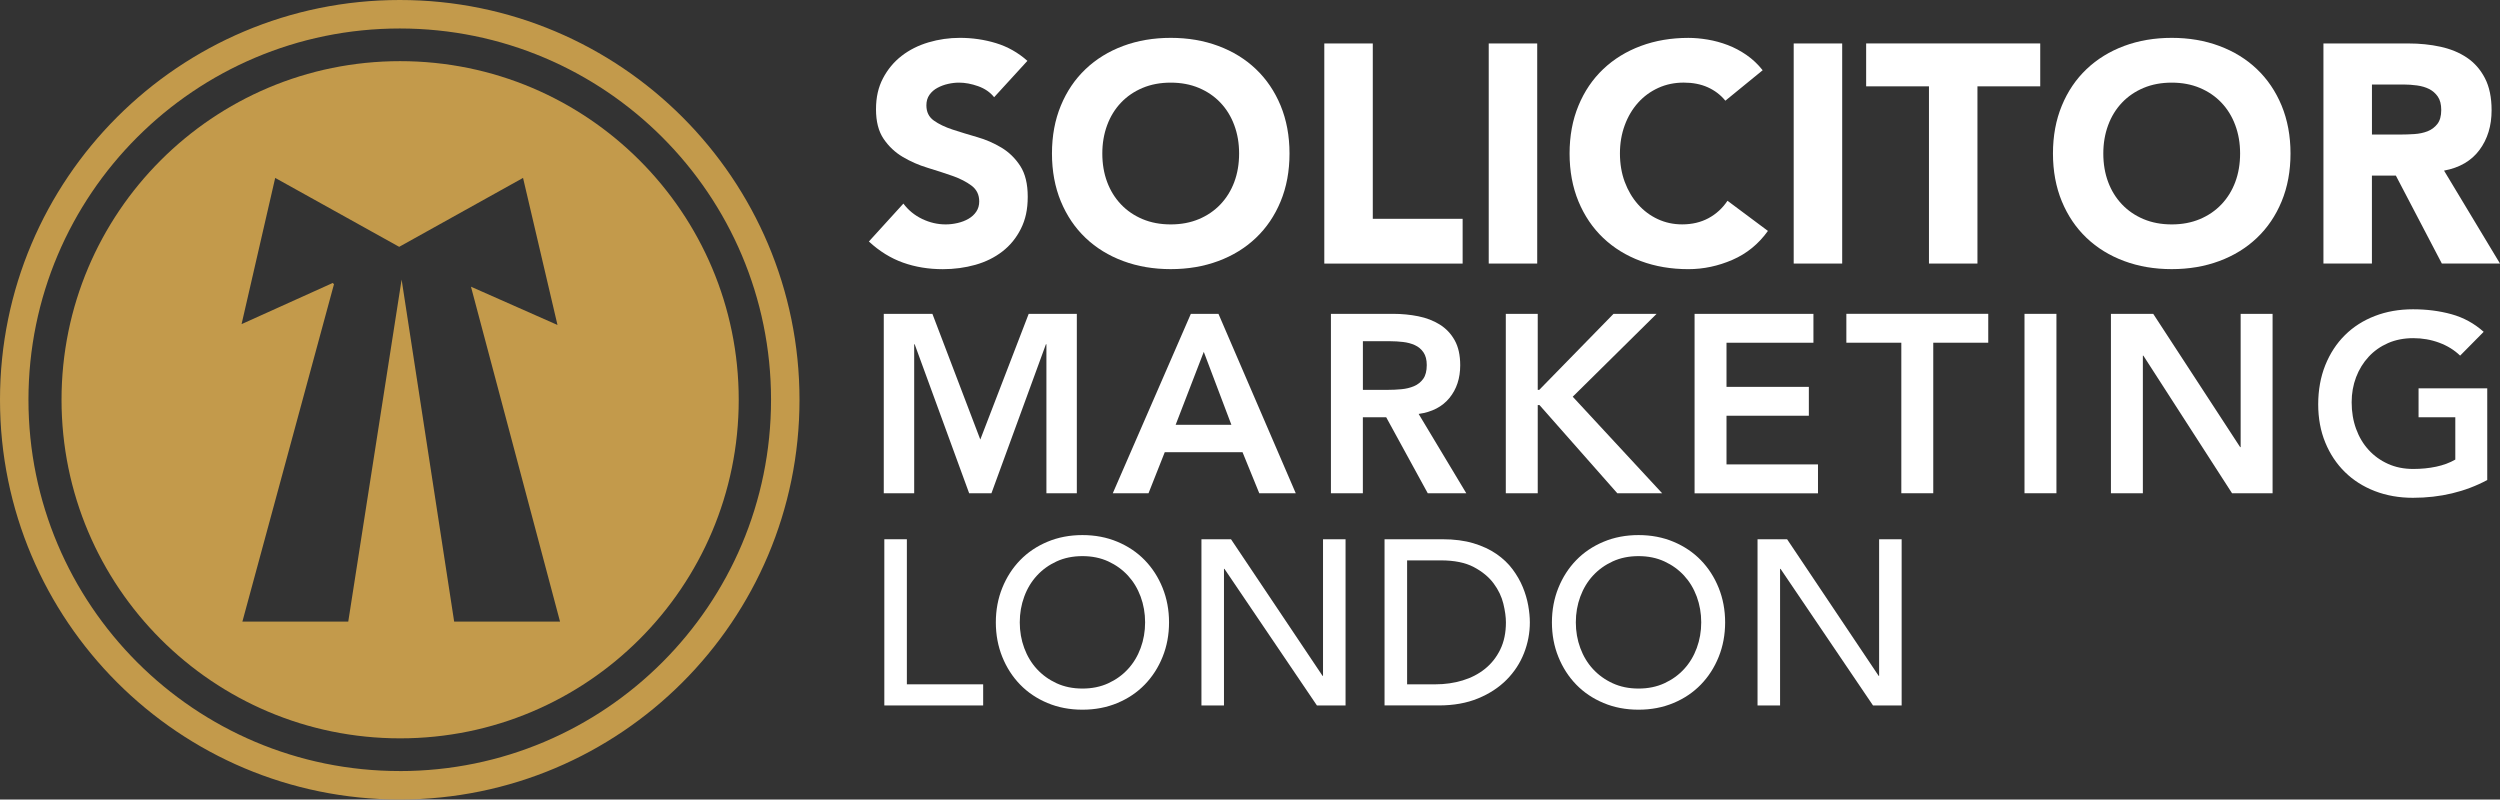
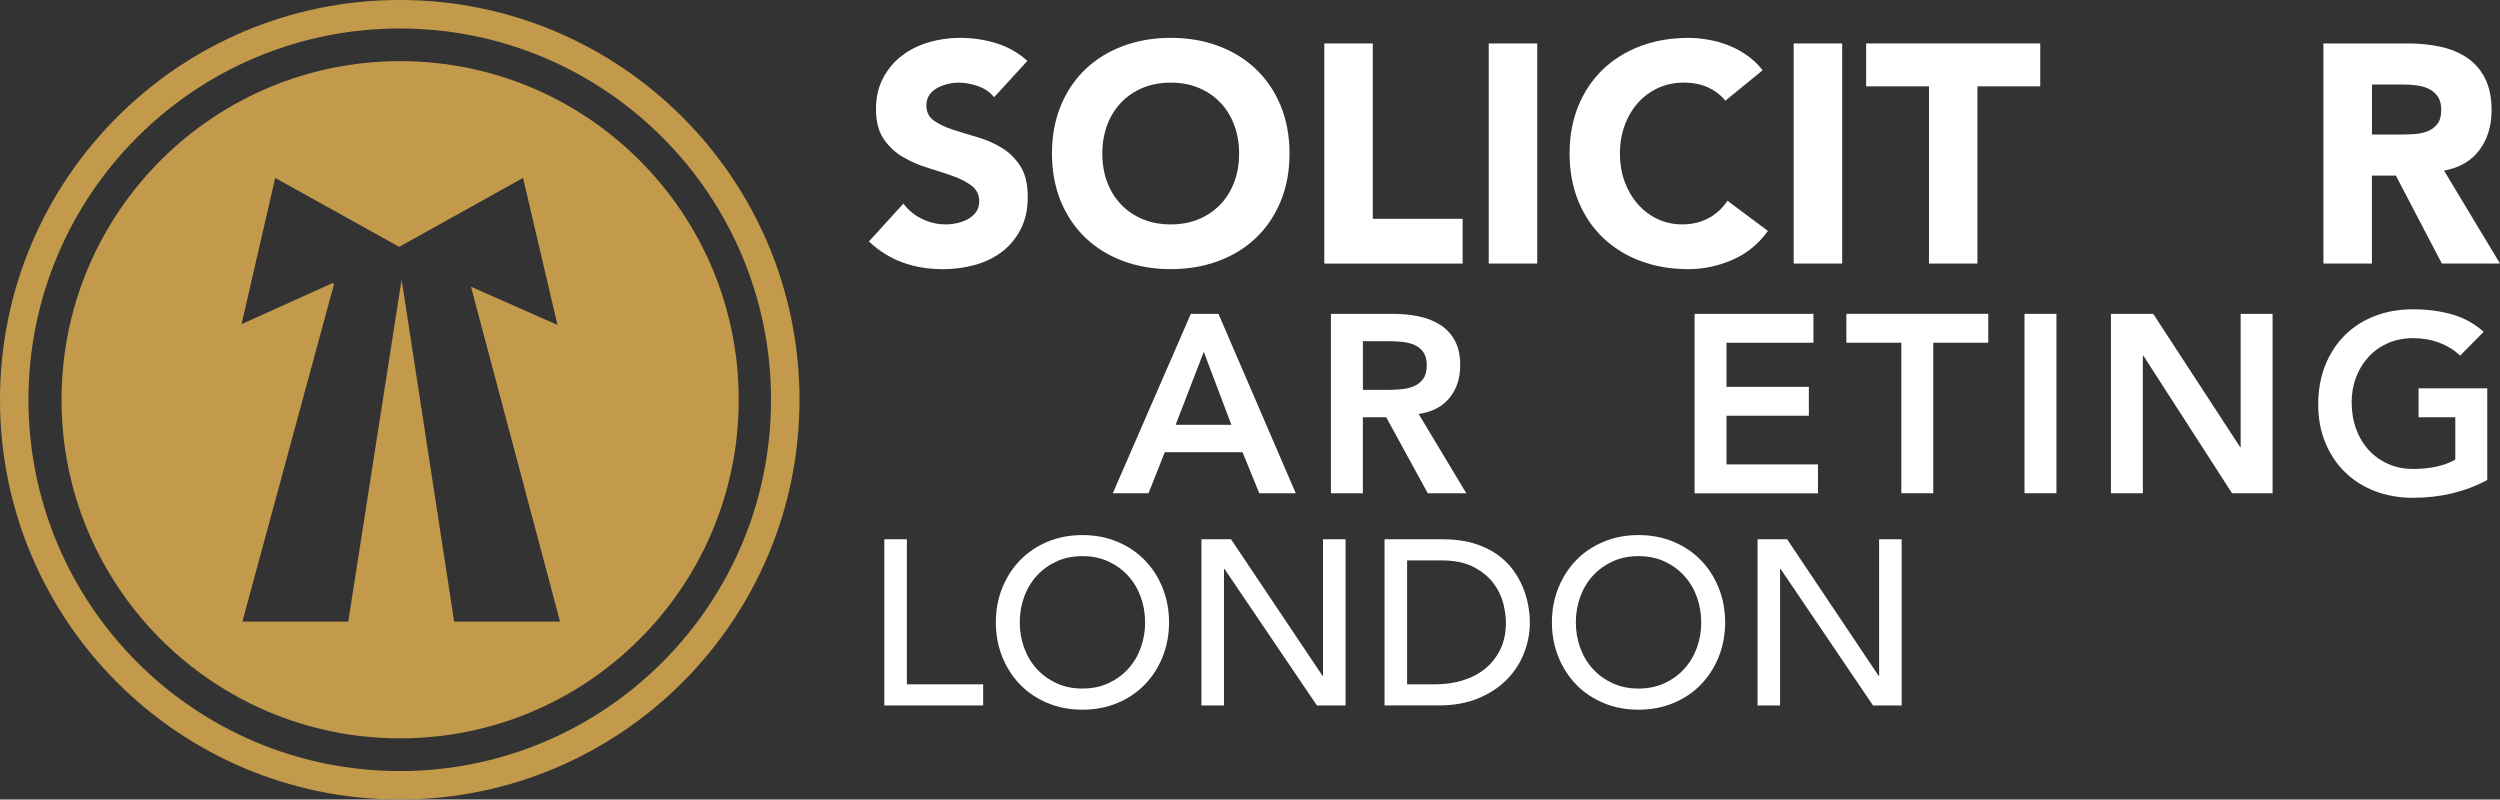
<svg xmlns="http://www.w3.org/2000/svg" id="Layer_2" data-name="Layer 2" viewBox="0 0 856.47 273.91">
  <rect x="0" y="0" width="856.47" height="273.91" fill="#333333" stroke="none" />
  <defs>
    <style>
      .cls-1 {
        fill: #fff;
      }

      .cls-2 {
        fill: #c39a4b;
      }
    </style>
  </defs>
  <g id="Layer_1-2" data-name="Layer 1">
    <g>
      <g>
        <g>
          <path class="cls-1" d="M340.58,33.31c-1.35-1.7-3.18-2.96-5.48-3.78-2.31-.82-4.49-1.22-6.55-1.22-1.21,0-2.45.14-3.73.43-1.28.28-2.49.73-3.62,1.33-1.14.6-2.06,1.4-2.77,2.4-.71,1-1.06,2.2-1.06,3.62,0,2.27.85,4.01,2.56,5.22,1.7,1.21,3.85,2.24,6.44,3.09,2.59.85,5.38,1.7,8.36,2.56,2.98.85,5.77,2.06,8.36,3.62,2.59,1.56,4.74,3.66,6.44,6.28,1.7,2.63,2.56,6.14,2.56,10.54s-.78,7.85-2.34,10.97-3.67,5.72-6.34,7.78c-2.66,2.06-5.75,3.59-9.27,4.58s-7.23,1.49-11.13,1.49c-4.9,0-9.44-.75-13.63-2.24-4.19-1.49-8.09-3.9-11.71-7.24l11.82-12.99c1.7,2.27,3.85,4.03,6.44,5.27,2.59,1.24,5.27,1.86,8.04,1.86,1.35,0,2.72-.16,4.1-.48s2.63-.8,3.73-1.44c1.1-.64,1.99-1.45,2.66-2.45.67-.99,1.01-2.16,1.01-3.51,0-2.27-.87-4.06-2.61-5.38-1.74-1.31-3.92-2.43-6.55-3.36-2.63-.92-5.47-1.84-8.52-2.77-3.05-.92-5.89-2.17-8.52-3.73-2.63-1.56-4.81-3.62-6.55-6.18-1.74-2.56-2.61-5.93-2.61-10.12s.8-7.6,2.4-10.65c1.6-3.05,3.73-5.61,6.39-7.67,2.66-2.06,5.73-3.6,9.21-4.63,3.48-1.03,7.06-1.54,10.76-1.54,4.26,0,8.38.6,12.35,1.81,3.97,1.21,7.56,3.23,10.76,6.07l-11.4,12.46Z" />
          <path class="cls-1" d="M360.39,52.59c0-6.03,1.01-11.5,3.04-16.4,2.02-4.9,4.85-9.07,8.47-12.51s7.92-6.09,12.89-7.94c4.97-1.85,10.4-2.77,16.29-2.77s11.32.92,16.29,2.77c4.97,1.85,9.27,4.49,12.89,7.94s6.44,7.61,8.47,12.51c2.02,4.9,3.04,10.37,3.04,16.4s-1.01,11.5-3.04,16.4c-2.02,4.9-4.85,9.07-8.47,12.51-3.62,3.44-7.92,6.09-12.89,7.93-4.97,1.85-10.4,2.77-16.29,2.77s-11.33-.92-16.29-2.77c-4.97-1.84-9.27-4.49-12.89-7.93-3.62-3.44-6.44-7.62-8.47-12.51-2.02-4.9-3.04-10.37-3.04-16.4ZM377.64,52.59c0,3.55.55,6.8,1.65,9.75,1.1,2.95,2.68,5.5,4.74,7.67,2.06,2.17,4.53,3.85,7.4,5.06,2.88,1.21,6.09,1.81,9.64,1.81s6.76-.6,9.64-1.81c2.88-1.21,5.34-2.89,7.4-5.06,2.06-2.17,3.64-4.72,4.74-7.67,1.1-2.95,1.65-6.19,1.65-9.75s-.55-6.71-1.65-9.69c-1.1-2.98-2.68-5.55-4.74-7.72-2.06-2.17-4.53-3.85-7.4-5.06-2.88-1.21-6.09-1.81-9.64-1.81s-6.76.6-9.64,1.81c-2.88,1.21-5.34,2.89-7.4,5.06-2.06,2.17-3.64,4.74-4.74,7.72-1.1,2.98-1.65,6.21-1.65,9.69Z" />
          <path class="cls-1" d="M453.69,14.89h16.61v60.07h30.78v15.34h-47.39V14.89Z" />
-           <path class="cls-1" d="M510.02,14.89h16.61v75.4h-16.61V14.89Z" />
+           <path class="cls-1" d="M510.02,14.89h16.61v75.4h-16.61Z" />
          <path class="cls-1" d="M591.07,34.48c-1.63-1.99-3.64-3.51-6.02-4.58-2.38-1.07-5.13-1.6-8.25-1.6s-6.02.6-8.68,1.81-4.97,2.89-6.92,5.06c-1.95,2.17-3.48,4.74-4.58,7.72-1.1,2.98-1.65,6.21-1.65,9.69s.55,6.8,1.65,9.75c1.1,2.95,2.61,5.5,4.53,7.67s4.17,3.85,6.76,5.06c2.59,1.21,5.38,1.81,8.36,1.81,3.41,0,6.42-.71,9.05-2.13,2.63-1.42,4.79-3.41,6.5-5.96l13.85,10.33c-3.2,4.47-7.24,7.77-12.14,9.9-4.9,2.13-9.94,3.2-15.12,3.2-5.89,0-11.33-.92-16.29-2.77-4.97-1.84-9.27-4.49-12.89-7.93-3.62-3.44-6.44-7.62-8.47-12.51-2.02-4.9-3.04-10.37-3.04-16.4s1.01-11.5,3.04-16.4c2.02-4.9,4.85-9.07,8.47-12.51s7.92-6.09,12.89-7.94c4.97-1.85,10.4-2.77,16.29-2.77,2.13,0,4.35.2,6.66.59,2.31.39,4.58,1.01,6.82,1.86,2.24.85,4.38,1.99,6.44,3.41,2.06,1.42,3.9,3.16,5.54,5.22l-12.78,10.44Z" />
          <path class="cls-1" d="M614.5,14.89h16.61v75.4h-16.61V14.89Z" />
          <path class="cls-1" d="M660.83,29.58h-21.51v-14.7h59.64v14.7h-21.51v60.71h-16.61V29.58Z" />
-           <path class="cls-1" d="M703.32,52.59c0-6.03,1.01-11.5,3.04-16.4,2.02-4.9,4.85-9.07,8.47-12.51s7.92-6.09,12.89-7.94c4.97-1.85,10.4-2.77,16.29-2.77s11.32.92,16.29,2.77c4.97,1.85,9.27,4.49,12.89,7.94s6.44,7.61,8.47,12.51c2.02,4.9,3.04,10.37,3.04,16.4s-1.01,11.5-3.04,16.4c-2.02,4.9-4.85,9.07-8.47,12.51-3.62,3.44-7.92,6.09-12.89,7.93-4.97,1.85-10.4,2.77-16.29,2.77s-11.33-.92-16.29-2.77c-4.97-1.84-9.27-4.49-12.89-7.93-3.62-3.44-6.44-7.62-8.47-12.51-2.02-4.9-3.04-10.37-3.04-16.4ZM720.57,52.59c0,3.55.55,6.8,1.65,9.75,1.1,2.95,2.68,5.5,4.74,7.67,2.06,2.17,4.53,3.85,7.4,5.06,2.88,1.21,6.09,1.81,9.64,1.81s6.76-.6,9.64-1.81c2.88-1.21,5.34-2.89,7.4-5.06,2.06-2.17,3.64-4.72,4.74-7.67,1.1-2.95,1.65-6.19,1.65-9.75s-.55-6.71-1.65-9.69c-1.1-2.98-2.68-5.55-4.74-7.72-2.06-2.17-4.53-3.85-7.4-5.06-2.88-1.21-6.09-1.81-9.64-1.81s-6.76.6-9.64,1.81c-2.88,1.21-5.34,2.89-7.4,5.06-2.06,2.17-3.64,4.74-4.74,7.72-1.1,2.98-1.65,6.21-1.65,9.69Z" />
          <path class="cls-1" d="M795.97,14.89h29.18c3.83,0,7.47.37,10.92,1.12,3.44.75,6.46,1.99,9.05,3.73,2.59,1.74,4.65,4.08,6.18,7.03,1.53,2.95,2.29,6.62,2.29,11.02,0,5.32-1.38,9.85-4.15,13.58-2.77,3.73-6.82,6.09-12.14,7.08l19.17,31.84h-19.92l-15.76-30.14h-8.2v30.14h-16.61V14.89ZM812.59,46.09h9.8c1.49,0,3.07-.05,4.74-.16,1.67-.11,3.18-.43,4.53-.96,1.35-.53,2.47-1.37,3.35-2.5.89-1.13,1.33-2.73,1.33-4.79,0-1.92-.39-3.44-1.17-4.58-.78-1.13-1.78-2-2.98-2.61-1.21-.6-2.59-1.01-4.15-1.22-1.56-.21-3.09-.32-4.58-.32h-10.86v17.15Z" />
        </g>
        <g>
-           <path class="cls-1" d="M302.76,107.52h16.67l16.41,43.06,16.58-43.06h16.49v61.46h-10.42v-51.04h-.17l-18.66,51.04h-7.64l-18.66-51.04h-.17v51.04h-10.42v-61.46Z" />
          <path class="cls-1" d="M407.97,107.52h9.46l26.48,61.46h-12.5l-5.73-14.06h-26.65l-5.56,14.06h-12.24l26.74-61.46ZM421.86,145.54l-9.46-25-9.64,25h19.1Z" />
          <path class="cls-1" d="M455.98,107.52h21.35c2.95,0,5.8.28,8.55.83,2.75.55,5.19,1.49,7.34,2.82,2.14,1.33,3.85,3.12,5.12,5.38,1.27,2.26,1.91,5.12,1.91,8.59,0,4.46-1.23,8.19-3.69,11.2-2.46,3.01-5.98,4.83-10.55,5.47l16.32,27.17h-13.2l-14.24-26.04h-7.99v26.04h-10.94v-61.46ZM475.42,133.56c1.56,0,3.12-.07,4.69-.22,1.56-.14,3-.49,4.3-1.04,1.3-.55,2.36-1.39,3.17-2.52.81-1.13,1.21-2.71,1.21-4.73,0-1.79-.38-3.24-1.13-4.34-.75-1.1-1.74-1.92-2.95-2.47-1.21-.55-2.56-.91-4.04-1.08-1.48-.17-2.91-.26-4.3-.26h-9.46v16.67h8.51Z" />
-           <path class="cls-1" d="M515.87,107.52h10.94v26.04h.52l25.44-26.04h14.76l-28.73,28.39,30.64,33.08h-15.37l-26.65-30.21h-.61v30.21h-10.94v-61.46Z" />
          <path class="cls-1" d="M580.55,107.52h40.71v9.9h-29.78v15.11h28.21v9.9h-28.21v16.67h31.34v9.9h-42.28v-61.46Z" />
          <path class="cls-1" d="M651.38,117.41h-18.84v-9.9h48.61v9.9h-18.84v51.57h-10.94v-51.57Z" />
          <path class="cls-1" d="M693.57,107.52h10.94v61.46h-10.94v-61.46Z" />
          <path class="cls-1" d="M723.17,107.52h14.5l29.78,45.66h.17v-45.66h10.94v61.46h-13.89l-30.38-47.14h-.17v47.14h-10.94v-61.46Z" />
          <path class="cls-1" d="M852.09,164.46c-7.58,4.05-16.06,6.08-25.43,6.08-4.75,0-9.1-.77-13.07-2.3-3.96-1.53-7.38-3.7-10.24-6.51-2.87-2.81-5.11-6.18-6.73-10.11-1.62-3.93-2.43-8.3-2.43-13.11s.81-9.39,2.43-13.41c1.62-4.02,3.86-7.45,6.73-10.29,2.86-2.84,6.28-5.02,10.24-6.55,3.96-1.53,8.32-2.3,13.07-2.3s9.08.56,13.19,1.69,7.78,3.14,11.03,6.03l-8.07,8.16c-1.97-1.91-4.36-3.39-7.16-4.43-2.81-1.04-5.77-1.56-8.9-1.56s-6.06.56-8.64,1.69c-2.58,1.13-4.79,2.69-6.64,4.69-1.85,2-3.29,4.33-4.3,6.99-1.01,2.66-1.52,5.53-1.52,8.59,0,3.3.51,6.34,1.52,9.12,1.01,2.78,2.44,5.18,4.3,7.21,1.85,2.03,4.07,3.62,6.64,4.78,2.57,1.16,5.45,1.74,8.64,1.74,2.78,0,5.4-.26,7.86-.78s4.64-1.33,6.55-2.43v-14.5h-12.59v-9.9h23.53v31.42Z" />
        </g>
        <g>
          <path class="cls-1" d="M302.96,184.74h7.72v49.7h26.14v7.24h-33.86v-56.94Z" />
          <path class="cls-1" d="M370.83,243.13c-4.34,0-8.34-.76-11.98-2.29-3.65-1.53-6.77-3.63-9.37-6.31-2.6-2.68-4.64-5.84-6.11-9.49-1.47-3.65-2.21-7.59-2.21-11.82s.74-8.18,2.21-11.82c1.47-3.64,3.51-6.81,6.11-9.49,2.6-2.68,5.72-4.78,9.37-6.31,3.65-1.53,7.64-2.29,11.98-2.29s8.34.76,11.98,2.29c3.65,1.53,6.77,3.63,9.37,6.31,2.6,2.68,4.64,5.84,6.11,9.49,1.47,3.65,2.21,7.59,2.21,11.82s-.74,8.18-2.21,11.82c-1.47,3.65-3.51,6.81-6.11,9.49-2.6,2.68-5.72,4.79-9.37,6.31-3.65,1.53-7.64,2.29-11.98,2.29ZM370.83,235.89c3.27,0,6.22-.6,8.85-1.81,2.63-1.21,4.88-2.83,6.75-4.87,1.88-2.04,3.32-4.44,4.34-7.2,1.02-2.76,1.53-5.7,1.53-8.8s-.51-6.04-1.53-8.81c-1.02-2.76-2.47-5.16-4.34-7.2-1.88-2.04-4.13-3.66-6.75-4.87-2.63-1.21-5.58-1.81-8.85-1.81s-6.22.6-8.85,1.81c-2.63,1.21-4.88,2.83-6.75,4.87-1.88,2.04-3.33,4.44-4.34,7.2-1.02,2.76-1.53,5.7-1.53,8.81s.51,6.04,1.53,8.8c1.02,2.76,2.46,5.16,4.34,7.2,1.88,2.04,4.13,3.66,6.75,4.87,2.63,1.21,5.58,1.81,8.85,1.81Z" />
          <path class="cls-1" d="M411.6,184.74h10.13l31.36,46.8h.16v-46.8h7.72v56.94h-9.81l-31.68-46.8h-.16v46.8h-7.72v-56.94Z" />
          <path class="cls-1" d="M474.33,184.74h19.86c4.02,0,7.55.46,10.58,1.37,3.03.91,5.66,2.13,7.88,3.66s4.07,3.28,5.55,5.27c1.47,1.98,2.64,4.02,3.5,6.11.86,2.09,1.47,4.18,1.85,6.27.37,2.09.56,4.02.56,5.79,0,3.65-.67,7.17-2.01,10.57-1.34,3.41-3.32,6.43-5.95,9.09-2.63,2.65-5.88,4.79-9.77,6.39-3.89,1.61-8.38,2.41-13.47,2.41h-18.58v-56.94ZM482.05,234.44h9.73c3.27,0,6.37-.44,9.29-1.33,2.92-.88,5.48-2.21,7.68-3.98,2.2-1.77,3.94-3.98,5.23-6.63,1.29-2.65,1.93-5.75,1.93-9.29,0-1.82-.29-3.95-.88-6.39-.59-2.44-1.7-4.76-3.34-6.96-1.64-2.2-3.9-4.06-6.79-5.59-2.9-1.53-6.65-2.29-11.26-2.29h-11.58v42.46Z" />
          <path class="cls-1" d="M561.34,243.13c-4.34,0-8.34-.76-11.98-2.29-3.65-1.53-6.77-3.63-9.37-6.31-2.6-2.68-4.64-5.84-6.11-9.49-1.48-3.65-2.21-7.59-2.21-11.82s.74-8.18,2.21-11.82c1.47-3.64,3.51-6.81,6.11-9.49,2.6-2.68,5.72-4.78,9.37-6.31,3.65-1.53,7.64-2.29,11.98-2.29s8.34.76,11.98,2.29c3.65,1.53,6.77,3.63,9.37,6.31,2.6,2.68,4.64,5.84,6.11,9.49,1.47,3.65,2.21,7.59,2.21,11.82s-.74,8.18-2.21,11.82c-1.47,3.65-3.51,6.81-6.11,9.49-2.6,2.68-5.72,4.79-9.37,6.31-3.65,1.53-7.64,2.29-11.98,2.29ZM561.34,235.89c3.27,0,6.22-.6,8.85-1.81s4.88-2.83,6.76-4.87c1.88-2.04,3.32-4.44,4.34-7.2,1.02-2.76,1.53-5.7,1.53-8.8s-.51-6.04-1.53-8.81c-1.02-2.76-2.47-5.16-4.34-7.2-1.88-2.04-4.13-3.66-6.76-4.87s-5.58-1.81-8.85-1.81-6.22.6-8.85,1.81c-2.63,1.21-4.88,2.83-6.76,4.87-1.88,2.04-3.32,4.44-4.34,7.2-1.02,2.76-1.53,5.7-1.53,8.81s.51,6.04,1.53,8.8c1.02,2.76,2.46,5.16,4.34,7.2,1.88,2.04,4.13,3.66,6.76,4.87,2.63,1.21,5.58,1.81,8.85,1.81Z" />
          <path class="cls-1" d="M602.11,184.74h10.13l31.36,46.8h.16v-46.8h7.72v56.94h-9.81l-31.68-46.8h-.16v46.8h-7.72v-56.94Z" />
        </g>
      </g>
      <g>
        <path class="cls-2" d="M136.95,0C61.32,0,0,61.32,0,136.95s61.32,136.95,136.95,136.95,136.95-61.32,136.95-136.95S212.59,0,136.95,0ZM136.95,264.15c-70.25,0-127.2-56.95-127.2-127.2S66.71,9.76,136.95,9.76s127.2,56.95,127.2,127.2-56.95,127.2-127.2,127.2Z" />
        <path class="cls-2" d="M137.08,20.95c-64.07,0-116,51.93-116,116s51.93,116,116,116,116-51.94,116-116S201.15,20.95,137.08,20.95ZM155.59,212.95l-18-117.17-18.28,117.17h-36.27l31.38-115.59-.42-.42-31.24,14.1,11.52-50.09,42.48,23.61,42.43-23.61,11.8,50.38-29.64-13.11,30.51,114.73h-36.27Z" />
      </g>
    </g>
  </g>
</svg>